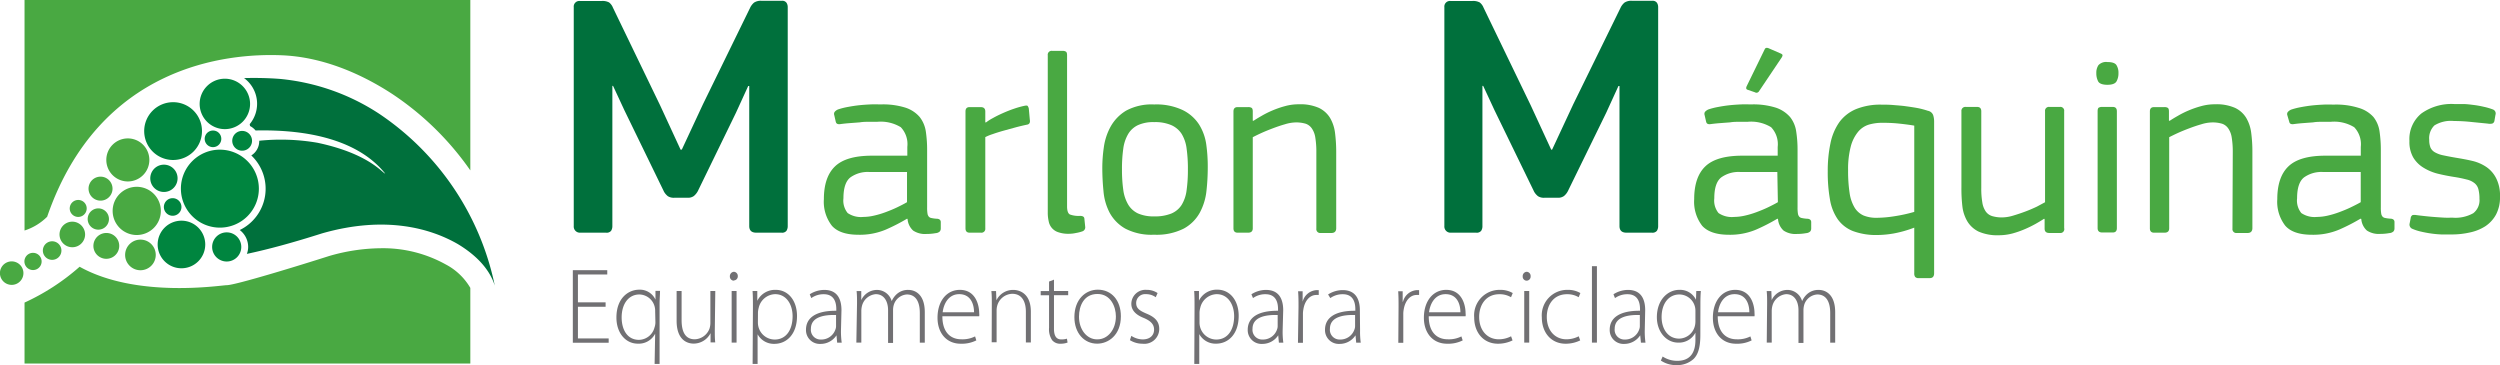
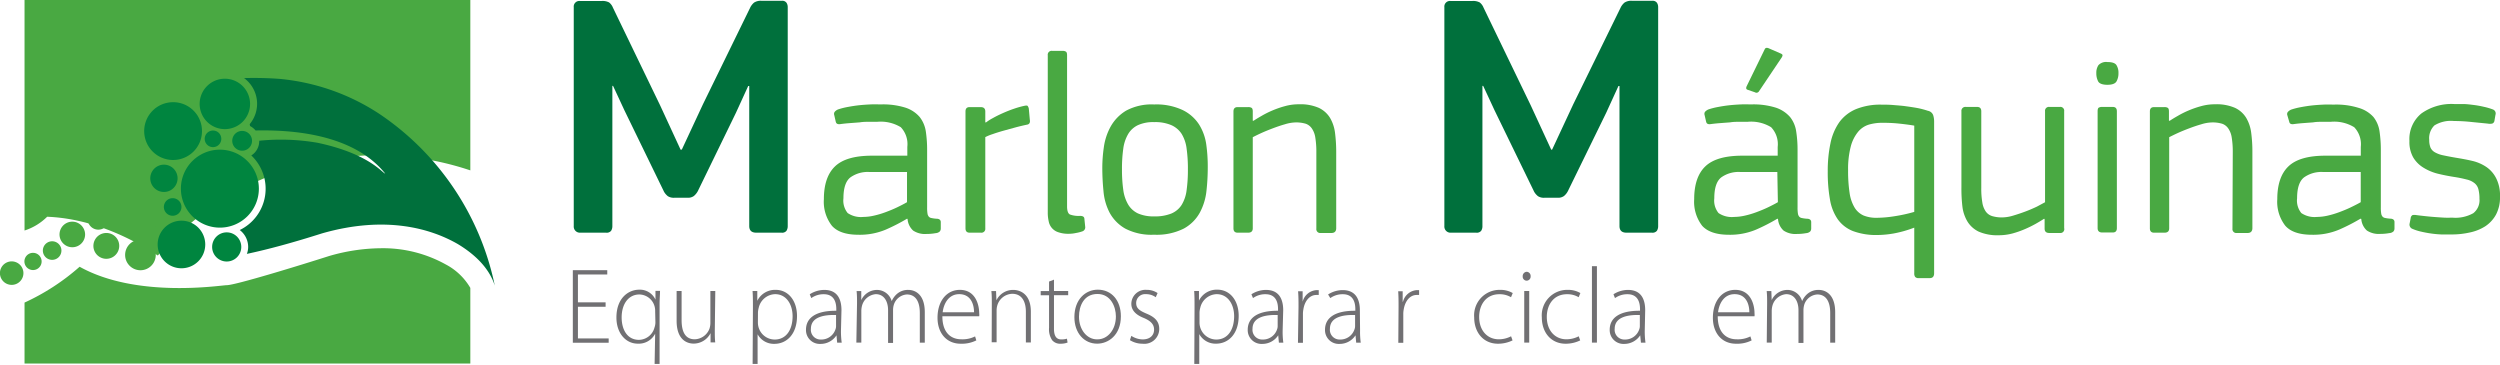
<svg xmlns="http://www.w3.org/2000/svg" id="Camada_1" data-name="Camada 1" viewBox="0 0 406.58 59.38">
  <defs>
    <style>.cls-1{fill:#49a942;}.cls-2{fill:#00853f;}.cls-3{fill:#00703c;}.cls-4{fill:#717073;}</style>
  </defs>
  <title>Logo Marlon Máquinas</title>
-   <path class="cls-1" d="M7.68,35.36C16.15,10.76,36.88,8.73,45.83,9.1c6.26.25,12.47,2.7,18,6.31A47.33,47.33,0,0,1,76.5,27.82V.11H4V37.6A9.21,9.21,0,0,0,7.68,35.36Z" transform="translate(-0.01 -0.11)" />
+   <path class="cls-1" d="M7.68,35.36c6.26.25,12.47,2.7,18,6.31A47.33,47.33,0,0,1,76.5,27.82V.11H4V37.6A9.21,9.21,0,0,0,7.68,35.36Z" transform="translate(-0.01 -0.11)" />
  <path class="cls-1" d="M72.51,43.12A21,21,0,0,0,62,40.48a30.9,30.9,0,0,0-8.51,1.28c-4.66,1.49-15.2,4.73-16.61,4.73-.94,0-14.59,2.21-23.92-3A36.36,36.36,0,0,1,4,49.32L4,59.23H76.5V46.93A10,10,0,0,0,72.51,43.12Z" transform="translate(-0.01 -0.11)" />
  <path class="cls-1" d="M3.82,44.52a1.91,1.91,0,1,1-1.9-1.9A1.91,1.91,0,0,1,3.82,44.52Z" transform="translate(-0.01 -0.11)" />
  <path class="cls-1" d="M6.78,42.66a1.4,1.4,0,1,1-1.36-1.43A1.4,1.4,0,0,1,6.78,42.66Z" transform="translate(-0.01 -0.11)" />
  <path class="cls-1" d="M10,40.86a1.51,1.51,0,1,1-1.51-1.51A1.51,1.51,0,0,1,10,40.86Z" transform="translate(-0.01 -0.11)" />
  <path class="cls-1" d="M25.34,41.56a2.49,2.49,0,1,1-2.48-2.48A2.48,2.48,0,0,1,25.34,41.56Z" transform="translate(-0.01 -0.11)" />
  <path class="cls-1" d="M14.11,34a1.38,1.38,0,1,1-1.37-1.37A1.37,1.37,0,0,1,14.11,34Z" transform="translate(-0.01 -0.11)" />
  <path class="cls-1" d="M18.31,30.79a1.95,1.95,0,1,1-1.95-1.95A1.95,1.95,0,0,1,18.31,30.79Z" transform="translate(-0.01 -0.11)" />
  <path class="cls-1" d="M13.85,38.24a2.08,2.08,0,1,1-2.09-2.08A2.09,2.09,0,0,1,13.85,38.24Z" transform="translate(-0.01 -0.11)" />
  <path class="cls-1" d="M19.4,40.06A2.1,2.1,0,1,1,17.31,38,2.09,2.09,0,0,1,19.4,40.06Z" transform="translate(-0.01 -0.11)" />
  <path class="cls-1" d="M17.73,35.72A1.73,1.73,0,1,1,16,34,1.73,1.73,0,0,1,17.73,35.72Z" transform="translate(-0.01 -0.11)" />
  <path class="cls-1" d="M24.3,26.12a3.5,3.5,0,1,1-3.5-3.5A3.5,3.5,0,0,1,24.3,26.12Z" transform="translate(-0.01 -0.11)" />
  <path class="cls-1" d="M26.17,34.41a3.92,3.92,0,1,1-3.93-3.92A3.92,3.92,0,0,1,26.17,34.41Z" transform="translate(-0.01 -0.11)" />
  <path class="cls-2" d="M29.52,33.76a1.43,1.43,0,1,1-1.43-1.42A1.43,1.43,0,0,1,29.52,33.76Z" transform="translate(-0.01 -0.11)" />
  <path class="cls-2" d="M36,22.69a1.35,1.35,0,1,1-1.35-1.35A1.34,1.34,0,0,1,36,22.69Z" transform="translate(-0.01 -0.11)" />
  <path class="cls-2" d="M41,23a1.61,1.61,0,1,1-1.6-1.6A1.61,1.61,0,0,1,41,23Z" transform="translate(-0.01 -0.11)" />
  <path class="cls-2" d="M33.39,39.84A3.87,3.87,0,1,1,29.52,36,3.87,3.87,0,0,1,33.39,39.84Z" transform="translate(-0.01 -0.11)" />
  <path class="cls-2" d="M39.25,40.27a2.37,2.37,0,1,1-2.37-2.37A2.37,2.37,0,0,1,39.25,40.27Z" transform="translate(-0.01 -0.11)" />
  <path class="cls-2" d="M42.11,30.79a6.34,6.34,0,1,1-6.35-6.34A6.35,6.35,0,0,1,42.11,30.79Z" transform="translate(-0.01 -0.11)" />
  <path class="cls-2" d="M32.86,21.42a4.7,4.7,0,1,1-4.7-4.69A4.69,4.69,0,0,1,32.86,21.42Z" transform="translate(-0.01 -0.11)" />
  <path class="cls-3" d="M61.72,18.64a35.44,35.44,0,0,0-16.22-5.7,57.28,57.28,0,0,0-5.8-.13,5.17,5.17,0,0,1,.92,7.49l.06.31a2.8,2.8,0,0,1,.89.72c8.42-.19,16.67,1.5,21.08,7h0c-.4,0-2.54-3.21-11-5A35,35,0,0,0,42.17,23a.2.2,0,0,1,0,.07,2.74,2.74,0,0,1-1.29,2.32A7.46,7.46,0,0,1,39,37.52a3.47,3.47,0,0,1,1.37,2.75,3.24,3.24,0,0,1-.21,1.13c3.57-.76,7.59-1.86,12.24-3.34,10.51-3,17.85-.69,22.08,1.75,4.32,2.61,5.54,5.33,6,6.75A44.51,44.51,0,0,0,61.72,18.64Z" transform="translate(-0.01 -0.11)" />
  <path class="cls-2" d="M40.68,17a4.1,4.1,0,1,1-4.1-4.09A4.11,4.11,0,0,1,40.68,17Z" transform="translate(-0.01 -0.11)" />
  <path class="cls-2" d="M28.89,29.12a2.22,2.22,0,1,1-2.23-2.23A2.22,2.22,0,0,1,28.89,29.12Z" transform="translate(-0.01 -0.11)" />
  <path class="cls-3" d="M110.9,24.43l3.44-7.38L122,1.38a2.47,2.47,0,0,1,.65-.85,2,2,0,0,1,1.22-.29h3.29a.83.83,0,0,1,.76.32,1.28,1.28,0,0,1,.2.71v35.6a1.42,1.42,0,0,1-.2.77.9.9,0,0,1-.82.31H123q-1.14,0-1.14-1.08V14.1h-.17l-2,4.37L113.5,31.19a2.67,2.67,0,0,1-.65.8,1.59,1.59,0,0,1-1,.28h-2.15a1.8,1.8,0,0,1-1.07-.25,2.57,2.57,0,0,1-.62-.71l-6.44-13.24-1.86-4h-.11V36.87a1.42,1.42,0,0,1-.2.77.92.92,0,0,1-.83.31H94.41a1,1,0,0,1-1.09-1.08V1.27a.91.91,0,0,1,1-1h3.54a2.31,2.31,0,0,1,1.2.23,2,2,0,0,1,.63.85l7.68,15.9,3.33,7.21Z" transform="translate(-0.01 -0.11)" />
  <path class="cls-1" d="M147.52,35.68a30.75,30.75,0,0,1-3.45,1.77,10.89,10.89,0,0,1-4.42.84q-3.06,0-4.35-1.47a6.35,6.35,0,0,1-1.3-4.33q0-3.57,1.8-5.31c1.2-1.16,3.19-1.75,6-1.75h5.77V24a4,4,0,0,0-1.06-3.2,6.27,6.27,0,0,0-3.84-.88l-1.31,0c-.49,0-1,0-1.53.09l-1.59.12q-.79.06-1.47.15c-.47.08-.75,0-.84-.38l-.25-1.09a.57.57,0,0,1,.07-.5,1.39,1.39,0,0,1,.6-.42,11.4,11.4,0,0,1,1.51-.38c.59-.11,1.2-.21,1.84-.28s1.28-.11,1.91-.14,1.19,0,1.69,0a12.12,12.12,0,0,1,4,.54,5.15,5.15,0,0,1,2.28,1.51,5,5,0,0,1,1,2.36,20.43,20.43,0,0,1,.21,3.06v9.28a5.89,5.89,0,0,0,.06,1,1,1,0,0,0,.21.5.72.72,0,0,0,.44.23,5.31,5.31,0,0,0,.8.11c.47,0,.71.21.71.55v1.05a.72.72,0,0,1-.17.48,1.11,1.11,0,0,1-.67.27,8.27,8.27,0,0,1-1.47.13,3.5,3.5,0,0,1-2.18-.55,2.82,2.82,0,0,1-.91-1.89Zm0-7.6h-6.15a4.84,4.84,0,0,0-3.06.88c-.75.59-1.13,1.72-1.13,3.4a3.21,3.21,0,0,0,.69,2.4,3.84,3.84,0,0,0,2.54.63,7.91,7.91,0,0,0,1.73-.21,14.26,14.26,0,0,0,1.91-.57c.64-.24,1.26-.49,1.86-.78s1.14-.56,1.61-.84Z" transform="translate(-0.01 -0.11)" />
  <path class="cls-1" d="M167,20.39c-.56.12-1.17.26-1.84.44l-2,.55c-.63.18-1.21.36-1.74.55a7.51,7.51,0,0,0-1.17.48V37.24a.63.63,0,0,1-.72.71H157.7c-.45,0-.67-.24-.67-.71v-19c0-.48.22-.71.67-.71h1.79c.51,0,.76.23.76.71v1.72l.08.09a7.89,7.89,0,0,1,1.16-.74c.48-.27,1-.53,1.61-.8s1.18-.5,1.8-.71a14.07,14.07,0,0,1,1.71-.48c.26-.06.42-.05.51,0a1,1,0,0,1,.21.48l.16,1.76Q167.63,20.31,167,20.39Z" transform="translate(-0.01 -0.11)" />
  <path class="cls-1" d="M176.5,37a.68.68,0,0,1-.42.72A6,6,0,0,1,175,38a5.33,5.33,0,0,1-1.15.13,4.92,4.92,0,0,1-1.72-.25,2.29,2.29,0,0,1-1.57-1.79,6.2,6.2,0,0,1-.15-1.4V9.09a.63.63,0,0,1,.71-.71h1.68a1,1,0,0,1,.56.13c.13.08.19.28.19.58V33.67c0,.72.16,1.17.46,1.32a4.11,4.11,0,0,0,1.64.23c.44,0,.68.14.71.42Z" transform="translate(-0.01 -0.11)" />
  <path class="cls-1" d="M196.43,27.37a35,35,0,0,1-.21,3.78,9.58,9.58,0,0,1-1.07,3.52,6.55,6.55,0,0,1-2.61,2.61,9.77,9.77,0,0,1-4.84,1,9.19,9.19,0,0,1-4.7-1,6.59,6.59,0,0,1-2.53-2.58,9.23,9.23,0,0,1-1-3.53c-.13-1.3-.19-2.57-.19-3.8a23.78,23.78,0,0,1,.25-3.32,9.65,9.65,0,0,1,1.11-3.36,7,7,0,0,1,2.52-2.59,8.73,8.73,0,0,1,4.56-1,10,10,0,0,1,4.61.9A6.63,6.63,0,0,1,195,20.33a8.26,8.26,0,0,1,1.19,3.3A25.83,25.83,0,0,1,196.43,27.37Zm-3.23.27a23.62,23.62,0,0,0-.21-3.37,6,6,0,0,0-.81-2.39,3.83,3.83,0,0,0-1.68-1.42,6.66,6.66,0,0,0-2.78-.49,6,6,0,0,0-2.64.49,3.69,3.69,0,0,0-1.59,1.44,6.35,6.35,0,0,0-.8,2.39,23.23,23.23,0,0,0-.21,3.35,23.33,23.33,0,0,0,.21,3.35,6.35,6.35,0,0,0,.8,2.39,3.69,3.69,0,0,0,1.59,1.44,6.17,6.17,0,0,0,2.64.48,7,7,0,0,0,2.78-.46,3.66,3.66,0,0,0,1.68-1.4,6,6,0,0,0,.81-2.39A24,24,0,0,0,193.2,27.64Z" transform="translate(-0.01 -0.11)" />
  <path class="cls-1" d="M216.56,38h-1.75a.63.63,0,0,1-.72-.71l0-12.44a14.08,14.08,0,0,0-.17-2.37,3.47,3.47,0,0,0-.57-1.49,2,2,0,0,0-1-.76,5.35,5.35,0,0,0-1.62-.21,6.23,6.23,0,0,0-1.75.3c-.67.19-1.34.42-2,.67s-1.3.51-1.89.78-1,.48-1.34.65V37.24c0,.47-.25.71-.75.71h-1.72c-.44,0-.67-.24-.67-.71v-19c0-.48.23-.71.67-.71H203a1,1,0,0,1,.56.12c.13.09.19.28.19.59v1.51l.13,0c.33-.22.77-.49,1.3-.79a15.53,15.53,0,0,1,1.78-.89,15.72,15.72,0,0,1,2.07-.71,8.25,8.25,0,0,1,2.22-.29,7.46,7.46,0,0,1,3.24.58,4.3,4.3,0,0,1,1.82,1.62,6.33,6.33,0,0,1,.82,2.46,24.85,24.85,0,0,1,.19,3.11V37.24C217.32,37.71,217.07,38,216.56,38Z" transform="translate(-0.01 -0.11)" />
  <path class="cls-3" d="M252.44,24.43l3.44-7.38,7.68-15.67a2.47,2.47,0,0,1,.65-.85,2,2,0,0,1,1.22-.29h3.28a.85.85,0,0,1,.77.32,1.28,1.28,0,0,1,.2.71v35.6a1.42,1.42,0,0,1-.2.77.91.91,0,0,1-.82.31h-4.14c-.75,0-1.13-.36-1.13-1.08V14.1h-.17l-2,4.37L255,31.19a2.51,2.51,0,0,1-.64.8,1.59,1.59,0,0,1-1,.28h-2.15a1.78,1.78,0,0,1-1.07-.25,2.57,2.57,0,0,1-.62-.71l-6.44-13.24-1.86-4h-.12V36.87a1.34,1.34,0,0,1-.2.77.9.9,0,0,1-.82.31H236a1,1,0,0,1-1.09-1.08V1.27a.91.91,0,0,1,1-1h3.54a2.31,2.31,0,0,1,1.2.23,2,2,0,0,1,.63.85l7.68,15.9,3.33,7.21Z" transform="translate(-0.01 -0.11)" />
  <path class="cls-1" d="M289.06,35.68a30.75,30.75,0,0,1-3.45,1.77,10.89,10.89,0,0,1-4.42.84c-2,0-3.49-.49-4.36-1.47a6.4,6.4,0,0,1-1.29-4.33q0-3.57,1.8-5.31c1.2-1.16,3.19-1.75,6-1.75h5.78V24a4,4,0,0,0-1.07-3.2,6.22,6.22,0,0,0-3.83-.88l-1.32,0c-.48,0-1,0-1.52.09l-1.59.12q-.79.06-1.47.15c-.48.08-.75,0-.84-.38l-.25-1.09a.6.6,0,0,1,.06-.5,1.51,1.51,0,0,1,.61-.42,11.4,11.4,0,0,1,1.51-.38c.58-.11,1.2-.21,1.84-.28s1.28-.11,1.91-.14,1.19,0,1.69,0a12.12,12.12,0,0,1,4,.54,5.27,5.27,0,0,1,2.28,1.51,4.84,4.84,0,0,1,1,2.36,19.13,19.13,0,0,1,.22,3.06v9.28a5.89,5.89,0,0,0,.06,1,1,1,0,0,0,.21.5.72.72,0,0,0,.44.23,5.34,5.34,0,0,0,.79.11c.48,0,.72.21.72.55v1.05a.72.72,0,0,1-.17.48,1.11,1.11,0,0,1-.67.27,8.27,8.27,0,0,1-1.47.13,3.48,3.48,0,0,1-2.18-.55,2.82,2.82,0,0,1-.91-1.89Zm0-7.6H283a4.82,4.82,0,0,0-3.06.88c-.75.59-1.13,1.72-1.13,3.4a3.21,3.21,0,0,0,.69,2.4,3.82,3.82,0,0,0,2.53.63,8.07,8.07,0,0,0,1.74-.21,14.26,14.26,0,0,0,1.91-.57c.64-.24,1.26-.49,1.86-.78s1.14-.56,1.61-.84ZM286.05,15a.47.47,0,0,1-.63.12l-1.22-.42c-.22-.08-.26-.28-.12-.58l2.93-6c.11-.25.35-.3.71-.13l1.93.84c.19.09.28.19.25.32a.88.88,0,0,1-.13.31Z" transform="translate(-0.01 -0.11)" />
  <path class="cls-1" d="M314.56,44.54c0,.54-.24.8-.71.8h-1.76a.74.74,0,0,1-.61-.19.94.94,0,0,1-.15-.6V37.13l0,0a18.74,18.74,0,0,1-3.35.95,16.29,16.29,0,0,1-2.59.25,10.86,10.86,0,0,1-4-.63,5.5,5.5,0,0,1-2.49-1.91,7.92,7.92,0,0,1-1.28-3.24,25.4,25.4,0,0,1-.36-4.56,21.74,21.74,0,0,1,.44-4.57A9.17,9.17,0,0,1,299.13,20a6.44,6.44,0,0,1,2.72-2.14,10.49,10.49,0,0,1,4.17-.73c.58,0,1.21,0,1.88.06s1.35.1,2,.19,1.34.19,2,.31a13.8,13.8,0,0,1,1.65.44,1.12,1.12,0,0,1,.86.72,3.36,3.36,0,0,1,.15,1Zm-3.23-24c-.83-.14-1.69-.25-2.57-.34s-1.77-.12-2.66-.12a7.77,7.77,0,0,0-2.13.29,3.68,3.68,0,0,0-1.76,1.16,6.25,6.25,0,0,0-1.2,2.38,14.56,14.56,0,0,0-.44,3.92,23.52,23.52,0,0,0,.25,3.7,6.32,6.32,0,0,0,.82,2.36,3.27,3.27,0,0,0,1.45,1.27,5.52,5.52,0,0,0,2.17.37,18.94,18.94,0,0,0,2.83-.25,25.26,25.26,0,0,0,3.24-.71Z" transform="translate(-0.01 -0.11)" />
  <path class="cls-1" d="M335,38h-1.71c-.51,0-.76-.24-.76-.71V35.77l-.08-.09c-.34.23-.78.49-1.32.8a18.45,18.45,0,0,1-1.78.88,15.44,15.44,0,0,1-2.05.72,8.78,8.78,0,0,1-2.22.29,7.62,7.62,0,0,1-3.27-.59A4.39,4.39,0,0,1,320,36.17a6.18,6.18,0,0,1-.84-2.46A24.85,24.85,0,0,1,319,30.6V18.21a.64.64,0,0,1,.73-.71h1.82c.45,0,.68.23.68.71V30.64a13.16,13.16,0,0,0,.17,2.4,3.53,3.53,0,0,0,.56,1.47,2,2,0,0,0,1.06.75,5.52,5.52,0,0,0,1.63.21,6.55,6.55,0,0,0,1.75-.29c.67-.2,1.33-.42,2-.67s1.29-.52,1.88-.8L332.6,33V18.21a.63.63,0,0,1,.72-.71H335a.62.62,0,0,1,.71.71v19A.63.63,0,0,1,335,38Z" transform="translate(-0.01 -0.11)" />
  <path class="cls-1" d="M344.54,12a2.64,2.64,0,0,1-.32,1.35c-.21.36-.7.55-1.48.55s-1.32-.19-1.51-.57a2.8,2.8,0,0,1-.29-1.33,2.19,2.19,0,0,1,.35-1.3,1.71,1.71,0,0,1,1.45-.5c.75,0,1.24.16,1.46.48A2.32,2.32,0,0,1,344.54,12Zm-.26,25.21c0,.47-.22.71-.67.71H341.9c-.5,0-.75-.24-.75-.71v-19c0-.31.06-.5.18-.59a1.1,1.1,0,0,1,.57-.12h1.71c.45,0,.67.23.67.71Z" transform="translate(-0.01 -0.11)" />
  <path class="cls-1" d="M365.56,38H363.8a.63.63,0,0,1-.72-.71l.05-12.44a14.08,14.08,0,0,0-.17-2.37,3.47,3.47,0,0,0-.57-1.49,2,2,0,0,0-1-.76,5.33,5.33,0,0,0-1.61-.21,6.23,6.23,0,0,0-1.76.3c-.67.19-1.34.42-2,.67s-1.3.51-1.89.78-1,.48-1.34.65V37.24c0,.47-.25.71-.75.71h-1.72c-.44,0-.67-.24-.67-.71v-19c0-.48.23-.71.67-.71H352a1,1,0,0,1,.56.12c.13.09.19.28.19.59v1.51l.13,0c.33-.22.77-.49,1.3-.79a15.53,15.53,0,0,1,1.78-.89,15.72,15.72,0,0,1,2.07-.71,8.25,8.25,0,0,1,2.22-.29,7.43,7.43,0,0,1,3.24.58,4.24,4.24,0,0,1,1.82,1.62,6.33,6.33,0,0,1,.82,2.46,23.09,23.09,0,0,1,.19,3.11V37.24C366.31,37.71,366.06,38,365.56,38Z" transform="translate(-0.01 -0.11)" />
  <path class="cls-1" d="M383.89,35.68a30.75,30.75,0,0,1-3.45,1.77,10.86,10.86,0,0,1-4.42.84q-3.06,0-4.35-1.47a6.35,6.35,0,0,1-1.3-4.33q0-3.57,1.8-5.31c1.2-1.16,3.2-1.75,6-1.75h5.78V24a4,4,0,0,0-1.07-3.2,6.24,6.24,0,0,0-3.83-.88l-1.32,0c-.49,0-1,0-1.53.09l-1.59.12q-.8.06-1.47.15c-.47.08-.75,0-.83-.38L372,18.84a.57.57,0,0,1,.07-.5,1.46,1.46,0,0,1,.6-.42,11.81,11.81,0,0,1,1.51-.38c.59-.11,1.2-.21,1.84-.28s1.28-.11,1.91-.14,1.19,0,1.69,0a12.12,12.12,0,0,1,4,.54A5.15,5.15,0,0,1,386,19.13a4.85,4.85,0,0,1,1,2.36,20.43,20.43,0,0,1,.21,3.06v9.28a5.89,5.89,0,0,0,.06,1,1,1,0,0,0,.21.5.75.75,0,0,0,.44.23,5.51,5.51,0,0,0,.8.11c.47,0,.71.21.71.55v1.05a.72.72,0,0,1-.17.48,1.08,1.08,0,0,1-.67.27,8.25,8.25,0,0,1-1.46.13,3.51,3.51,0,0,1-2.19-.55,2.82,2.82,0,0,1-.91-1.89Zm.05-7.6h-6.16a4.86,4.86,0,0,0-3.06.88c-.75.59-1.13,1.72-1.13,3.4a3.21,3.21,0,0,0,.69,2.4,3.84,3.84,0,0,0,2.54.63,8.07,8.07,0,0,0,1.74-.21,14.58,14.58,0,0,0,1.9-.57c.64-.24,1.26-.49,1.86-.78s1.14-.56,1.62-.84Z" transform="translate(-0.01 -0.11)" />
  <path class="cls-1" d="M406.59,32.07a6,6,0,0,1-.65,2.94,5.38,5.38,0,0,1-1.76,1.91,7.5,7.5,0,0,1-2.51,1,13.31,13.31,0,0,1-2.91.32c-.53,0-1.09,0-1.68,0a16.6,16.6,0,0,1-1.73-.16c-.58-.08-1.12-.19-1.64-.31a8.05,8.05,0,0,1-1.36-.44.74.74,0,0,1-.46-.86l.17-.87a.62.62,0,0,1,.31-.51,1.64,1.64,0,0,1,.61,0c.42.06.9.11,1.44.17s1.09.11,1.64.15,1.06.08,1.55.1.91,0,1.27,0a5.91,5.91,0,0,0,3.37-.73,2.67,2.67,0,0,0,1-2.34,6,6,0,0,0-.17-1.54,1.86,1.86,0,0,0-.63-1,3.1,3.1,0,0,0-1.25-.59,20.63,20.63,0,0,0-2.05-.42c-.95-.15-1.87-.33-2.75-.55a8.26,8.26,0,0,1-2.32-1,4.86,4.86,0,0,1-1.61-1.64,5.07,5.07,0,0,1-.61-2.65,5.38,5.38,0,0,1,1.95-4.49,8.42,8.42,0,0,1,5.34-1.53c.41,0,.89,0,1.42,0s1.08.07,1.65.14a15.89,15.89,0,0,1,1.7.3,10.46,10.46,0,0,1,1.51.44.69.69,0,0,1,.42.88l-.17,1a.56.56,0,0,1-.36.42,1.83,1.83,0,0,1-.73,0l-2.72-.27a26.42,26.42,0,0,0-2.77-.15,5.08,5.08,0,0,0-3.18.72,2.92,2.92,0,0,0-.84,2.35,3.3,3.3,0,0,0,.21,1.26,1.68,1.68,0,0,0,.7.75,4.41,4.41,0,0,0,1.32.49c.56.12,1.26.26,2.1.4s1.82.31,2.69.52a6.88,6.88,0,0,1,2.29,1A4.88,4.88,0,0,1,406,29.17,6.17,6.17,0,0,1,406.59,32.07Z" transform="translate(-0.01 -0.11)" />
  <path class="cls-4" d="M98.5,50H94v5.15H99v.7H93.17V44.05h5.6v.7H94v4.53H98.5Z" transform="translate(-0.01 -0.11)" />
  <path class="cls-4" d="M106.56,54.38h0A3,3,0,0,1,103.74,56c-2,0-3.48-1.75-3.48-4.24,0-3.23,2-4.54,3.71-4.54a2.79,2.79,0,0,1,2.64,1.62h0l0-1.43h.74c0,.63-.07,1.29-.07,2.17V59.3h-.81Zm0-3.64a2.7,2.7,0,0,0-.08-.75A2.62,2.62,0,0,0,104,48c-1.77,0-2.89,1.54-2.89,3.74,0,1.87.84,3.64,2.82,3.64a2.66,2.66,0,0,0,2.52-2,2.58,2.58,0,0,0,.15-.82Z" transform="translate(-0.01 -0.11)" />
  <path class="cls-4" d="M116.26,53.79c0,.73,0,1.4.07,2h-.76l0-1.5h0a3.09,3.09,0,0,1-2.76,1.7c-1,0-2.76-.55-2.76-3.71V47.44h.81v4.72c0,1.82.54,3.13,2.14,3.13a2.66,2.66,0,0,0,2.38-1.69,3,3,0,0,0,.16-.93V47.44h.8Z" transform="translate(-0.01 -0.11)" />
-   <path class="cls-4" d="M119.34,45.76a.67.67,0,0,1-.63-.72.71.71,0,0,1,.66-.73A.68.68,0,0,1,120,45a.67.67,0,0,1-.66.72ZM119,55.83V47.44h.8v8.39Z" transform="translate(-0.01 -0.11)" />
  <path class="cls-4" d="M122.46,50.12c0-1,0-1.88-.06-2.68h.77l0,1.59h0a3.22,3.22,0,0,1,3-1.78c2.06,0,3.46,1.78,3.46,4.25,0,3-1.72,4.53-3.67,4.53a3,3,0,0,1-2.74-1.56h0V59.3h-.81Zm.81,2.41a2.84,2.84,0,0,0,.07.66A2.74,2.74,0,0,0,126,55.33c1.85,0,2.91-1.56,2.91-3.8,0-1.89-1-3.58-2.84-3.58a2.82,2.82,0,0,0-2.67,2.22,3.61,3.61,0,0,0-.12.72Z" transform="translate(-0.01 -0.11)" />
  <path class="cls-4" d="M136.78,53.84a13.13,13.13,0,0,0,.12,2h-.74l-.11-1.2h0a3.06,3.06,0,0,1-2.59,1.4,2.24,2.24,0,0,1-2.37-2.31c0-1.94,1.63-3.11,4.93-3.08v-.23c0-.82-.15-2.48-2.07-2.46a3.42,3.42,0,0,0-2,.63l-.25-.62a4.39,4.39,0,0,1,2.37-.71c2.34,0,2.79,1.82,2.79,3.3Zm-.8-2.5c-1.77-.05-4.09.23-4.09,2.24a1.58,1.58,0,0,0,1.62,1.75,2.42,2.42,0,0,0,2.38-1.68,1.45,1.45,0,0,0,.09-.51Z" transform="translate(-0.01 -0.11)" />
  <path class="cls-4" d="M139.39,49.45c0-.77,0-1.35-.07-2h.76l0,1.47h0a2.82,2.82,0,0,1,2.62-1.66,2.5,2.5,0,0,1,2.33,1.82h0a3.32,3.32,0,0,1,.82-1.14,2.71,2.71,0,0,1,1.92-.68c.79,0,2.64.45,2.64,3.64v4.94h-.81V51c0-1.88-.7-3-2.1-3a2.37,2.37,0,0,0-2.12,1.66,3,3,0,0,0-.13.84v5.38h-.81V50.57c0-1.5-.69-2.62-2-2.62a2.53,2.53,0,0,0-2.24,1.89,3.39,3.39,0,0,0-.11.82v5.17h-.81Z" transform="translate(-0.01 -0.11)" />
  <path class="cls-4" d="M153.27,51.55c0,2.68,1.41,3.74,3.08,3.74a4.54,4.54,0,0,0,2.24-.47l.2.65a5.26,5.26,0,0,1-2.54.54c-2.32,0-3.77-1.75-3.77-4.22,0-2.79,1.55-4.54,3.63-4.54,2.64,0,3.15,2.59,3.15,3.79a1.91,1.91,0,0,1,0,.51Zm5.15-.66c0-1.18-.46-2.94-2.41-2.94-1.78,0-2.54,1.64-2.69,2.94Z" transform="translate(-0.01 -0.11)" />
  <path class="cls-4" d="M161.31,49.45c0-.77,0-1.35-.07-2H162l.06,1.5h0a3,3,0,0,1,2.77-1.69c.78,0,2.83.4,2.83,3.55v5h-.81v-5c0-1.54-.57-2.92-2.23-2.92a2.62,2.62,0,0,0-2.43,1.94,3.06,3.06,0,0,0-.1.73v5.21h-.8Z" transform="translate(-0.01 -0.11)" />
  <path class="cls-4" d="M171.42,45.59v1.85h2.31v.68h-2.31v5.46c0,1.06.32,1.73,1.18,1.73a3,3,0,0,0,.93-.12l.1.63a3.21,3.21,0,0,1-1.13.19,1.67,1.67,0,0,1-1.38-.58,3.15,3.15,0,0,1-.5-2v-5.3h-1.36v-.68h1.36V45.9Z" transform="translate(-0.01 -0.11)" />
  <path class="cls-4" d="M178.43,56c-2.08,0-3.69-1.7-3.69-4.32,0-2.87,1.81-4.46,3.81-4.46,2.24,0,3.75,1.75,3.75,4.32,0,3.11-2.07,4.46-3.85,4.46Zm.06-.7c1.68,0,3-1.58,3-3.73,0-1.54-.82-3.65-3-3.65s-3,1.9-3,3.7c0,2.1,1.28,3.68,2.93,3.68Z" transform="translate(-0.01 -0.11)" />
  <path class="cls-4" d="M184,54.73a3.51,3.51,0,0,0,1.82.58c1.28,0,1.88-.72,1.88-1.59s-.54-1.42-1.7-1.91c-1.32-.52-2-1.28-2-2.29a2.3,2.3,0,0,1,2.49-2.27,3.11,3.11,0,0,1,1.78.52l-.3.68a2.64,2.64,0,0,0-1.61-.5,1.44,1.44,0,0,0-1.57,1.45c0,.87.57,1.24,1.67,1.71,1.31.54,2.08,1.23,2.08,2.5a2.42,2.42,0,0,1-2.72,2.4,3.86,3.86,0,0,1-2.05-.58Z" transform="translate(-0.01 -0.11)" />
  <path class="cls-4" d="M194.28,50.12c0-1,0-1.88-.06-2.68H195L195,49h0a3.22,3.22,0,0,1,3-1.78c2.06,0,3.46,1.78,3.46,4.25,0,3-1.71,4.53-3.67,4.53a3,3,0,0,1-2.74-1.56h0V59.3h-.81Zm.81,2.41a2.84,2.84,0,0,0,.07.66,2.74,2.74,0,0,0,2.65,2.14c1.85,0,2.91-1.56,2.91-3.8,0-1.89-1-3.58-2.84-3.58a2.82,2.82,0,0,0-2.67,2.22,3.61,3.61,0,0,0-.12.72Z" transform="translate(-0.01 -0.11)" />
  <path class="cls-4" d="M208.61,53.84a13.13,13.13,0,0,0,.11,2H208l-.11-1.2h0a3.06,3.06,0,0,1-2.59,1.4,2.24,2.24,0,0,1-2.37-2.31c0-1.94,1.63-3.11,4.93-3.08v-.23c0-.82-.15-2.48-2.07-2.46a3.37,3.37,0,0,0-2,.63l-.26-.62a4.39,4.39,0,0,1,2.37-.71c2.34,0,2.8,1.82,2.8,3.3Zm-.81-2.5c-1.77-.05-4.09.23-4.09,2.24a1.58,1.58,0,0,0,1.62,1.75,2.41,2.41,0,0,0,2.38-1.68,1.45,1.45,0,0,0,.09-.51Z" transform="translate(-0.01 -0.11)" />
  <path class="cls-4" d="M211.19,50c0-.84,0-1.7-.07-2.52h.74l0,1.7h0a2.5,2.5,0,0,1,2.29-1.89l.33,0v.79a2.24,2.24,0,0,0-.38,0c-1.12,0-1.91,1-2.12,2.35a4,4,0,0,0-.07.8v4.63h-.81Z" transform="translate(-0.01 -0.11)" />
  <path class="cls-4" d="M221.2,53.84a13.13,13.13,0,0,0,.11,2h-.74l-.11-1.2h0a3.06,3.06,0,0,1-2.59,1.4,2.24,2.24,0,0,1-2.37-2.31c0-1.94,1.63-3.11,4.93-3.08v-.23c0-.82-.15-2.48-2.07-2.46a3.42,3.42,0,0,0-2,.63L216,48a4.39,4.39,0,0,1,2.37-.71c2.34,0,2.8,1.82,2.8,3.3Zm-.81-2.5c-1.77-.05-4.09.23-4.09,2.24a1.58,1.58,0,0,0,1.62,1.75,2.42,2.42,0,0,0,2.38-1.68,1.45,1.45,0,0,0,.09-.51Z" transform="translate(-0.01 -0.11)" />
  <path class="cls-4" d="M227.46,50c0-.84,0-1.7-.06-2.52h.73l0,1.7h.05a2.5,2.5,0,0,1,2.29-1.89l.33,0v.79a2.3,2.3,0,0,0-.39,0c-1.1,0-1.89,1-2.11,2.35a4,4,0,0,0-.07.8v4.63h-.81Z" transform="translate(-0.01 -0.11)" />
-   <path class="cls-4" d="M232.37,51.55c0,2.68,1.41,3.74,3.08,3.74a4.49,4.49,0,0,0,2.23-.47l.21.65a5.26,5.26,0,0,1-2.54.54c-2.32,0-3.77-1.75-3.77-4.22,0-2.79,1.55-4.54,3.63-4.54,2.64,0,3.15,2.59,3.15,3.79a1.91,1.91,0,0,1,0,.51Zm5.15-.66c0-1.18-.46-2.94-2.41-2.94-1.78,0-2.54,1.64-2.69,2.94Z" transform="translate(-0.01 -0.11)" />
  <path class="cls-4" d="M246,55.47a5.38,5.38,0,0,1-2.37.54c-2.32,0-3.87-1.77-3.87-4.29a4.14,4.14,0,0,1,4.16-4.47,4,4,0,0,1,2.11.52l-.28.68a3.57,3.57,0,0,0-1.9-.49c-2.17,0-3.28,1.72-3.28,3.69,0,2.21,1.33,3.64,3.19,3.64a4.32,4.32,0,0,0,2-.49Z" transform="translate(-0.01 -0.11)" />
  <path class="cls-4" d="M248.27,45.76a.66.66,0,0,1-.62-.72.7.7,0,0,1,.65-.73.68.68,0,0,1,.64.73.67.67,0,0,1-.65.72Zm-.37,10.07V47.44h.81v8.39Z" transform="translate(-0.01 -0.11)" />
  <path class="cls-4" d="M257,55.47a5.38,5.38,0,0,1-2.37.54c-2.32,0-3.87-1.77-3.87-4.29a4.14,4.14,0,0,1,4.15-4.47,4,4,0,0,1,2.12.52l-.28.68a3.57,3.57,0,0,0-1.9-.49c-2.17,0-3.28,1.72-3.28,3.69,0,2.21,1.33,3.64,3.19,3.64a4.35,4.35,0,0,0,2-.49Z" transform="translate(-0.01 -0.11)" />
  <path class="cls-4" d="M258.91,43.4h.81V55.83h-.81Z" transform="translate(-0.01 -0.11)" />
  <path class="cls-4" d="M267.5,53.84a13.13,13.13,0,0,0,.12,2h-.74l-.12-1.2h0a3.09,3.09,0,0,1-2.59,1.4,2.24,2.24,0,0,1-2.37-2.31c0-1.94,1.63-3.11,4.93-3.08v-.23c0-.82-.16-2.48-2.07-2.46a3.42,3.42,0,0,0-2,.63l-.25-.62a4.39,4.39,0,0,1,2.37-.71c2.34,0,2.79,1.82,2.79,3.3Zm-.8-2.5c-1.77-.05-4.09.23-4.09,2.24a1.58,1.58,0,0,0,1.61,1.75,2.42,2.42,0,0,0,2.39-1.68,1.45,1.45,0,0,0,.09-.51Z" transform="translate(-0.01 -0.11)" />
-   <path class="cls-4" d="M276.54,54.61c0,2.15-.43,3.22-1.1,3.88a3.93,3.93,0,0,1-2.75,1,4.4,4.4,0,0,1-2.57-.74l.29-.66a4.25,4.25,0,0,0,2.4.7c1.7,0,2.93-.91,2.93-3.39V54.21h0a3,3,0,0,1-2.8,1.62c-2,0-3.47-1.83-3.47-4.12,0-2.92,1.85-4.46,3.63-4.46a2.86,2.86,0,0,1,2.73,1.61h0l.05-1.42h.74c-.05.63-.07,1.29-.07,2.17Zm-.8-3.93A2.63,2.63,0,0,0,273.13,48c-1.71,0-2.89,1.45-2.89,3.67,0,1.89,1,3.51,2.86,3.51a2.68,2.68,0,0,0,2.5-1.88,3,3,0,0,0,.14-.9Z" transform="translate(-0.01 -0.11)" />
  <path class="cls-4" d="M279.37,51.55c0,2.68,1.41,3.74,3.07,3.74a4.51,4.51,0,0,0,2.24-.47l.2.65a5.23,5.23,0,0,1-2.54.54c-2.32,0-3.76-1.75-3.76-4.22,0-2.79,1.54-4.54,3.63-4.54,2.64,0,3.14,2.59,3.14,3.79a2.54,2.54,0,0,1,0,.51Zm5.14-.66c0-1.18-.45-2.94-2.4-2.94-1.79,0-2.54,1.64-2.69,2.94Z" transform="translate(-0.01 -0.11)" />
  <path class="cls-4" d="M287.4,49.45c0-.77,0-1.35-.07-2h.76l.05,1.47h0a2.83,2.83,0,0,1,2.63-1.66,2.49,2.49,0,0,1,2.32,1.82h0a3.32,3.32,0,0,1,.82-1.14,2.72,2.72,0,0,1,1.92-.68c.79,0,2.64.45,2.64,3.64v4.94h-.81V51c0-1.88-.7-3-2.1-3a2.37,2.37,0,0,0-2.12,1.66,3.37,3.37,0,0,0-.13.84v5.38h-.81V50.57c0-1.5-.69-2.62-2-2.62a2.54,2.54,0,0,0-2.24,1.89,3.39,3.39,0,0,0-.11.82v5.17h-.81Z" transform="translate(-0.01 -0.11)" />
</svg>